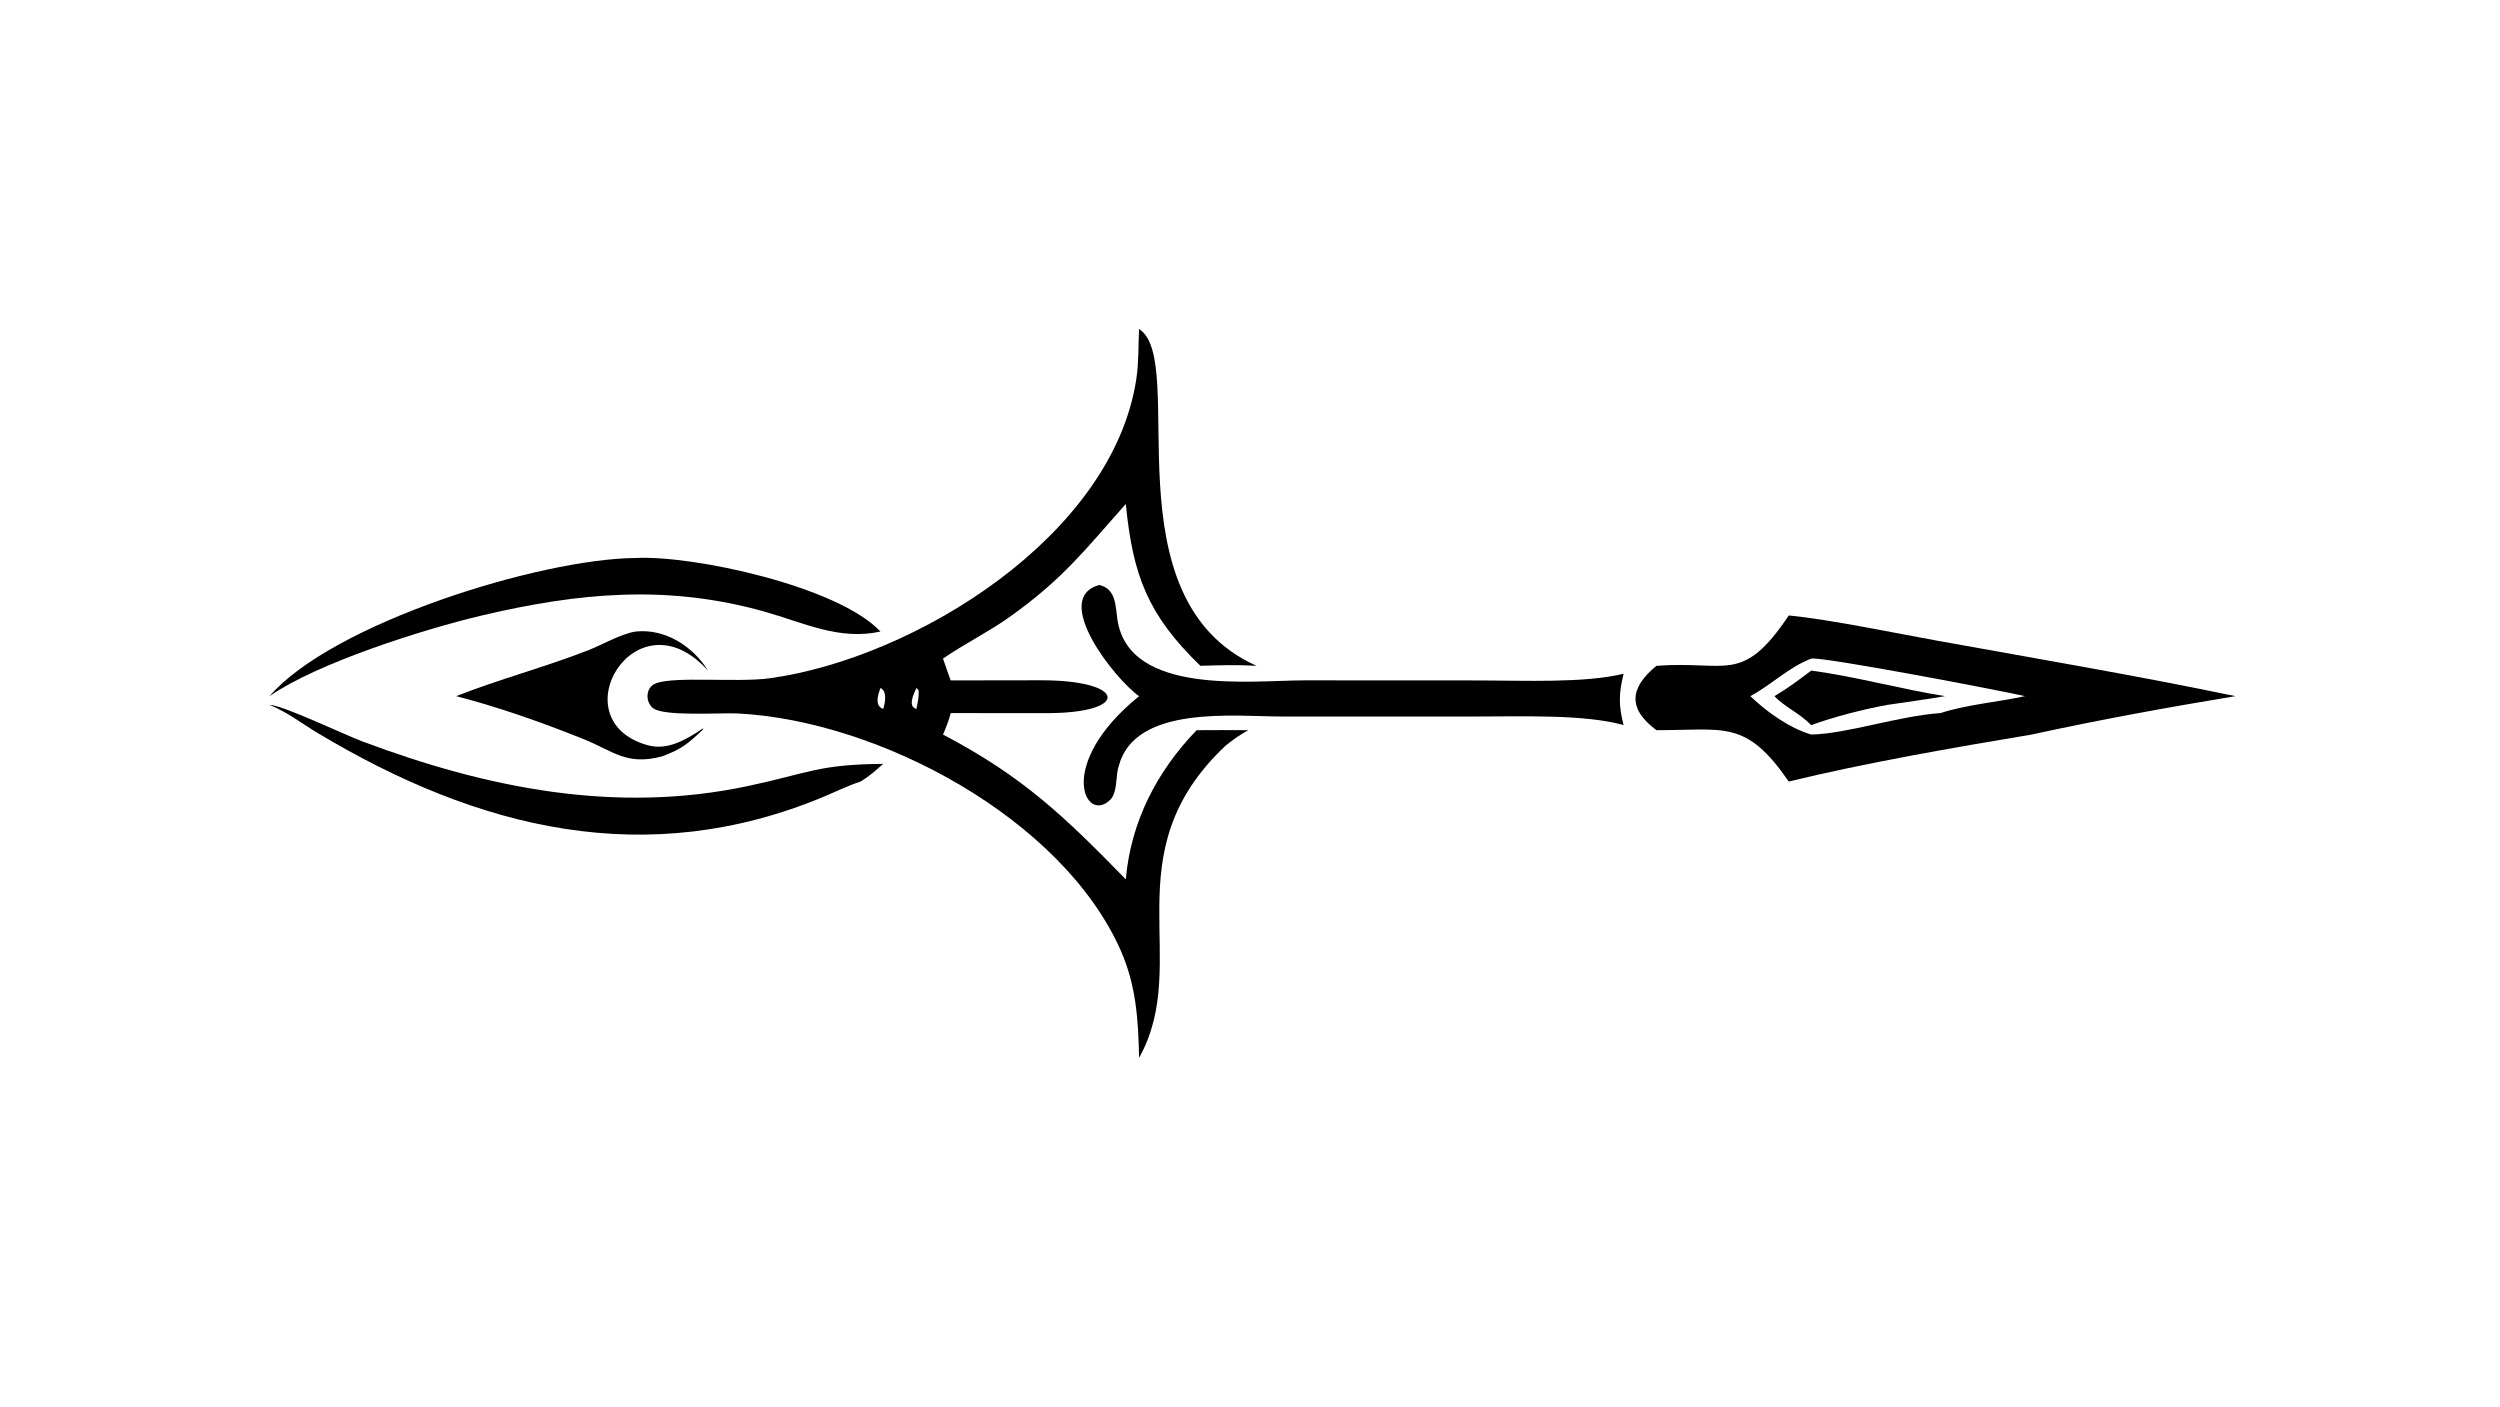
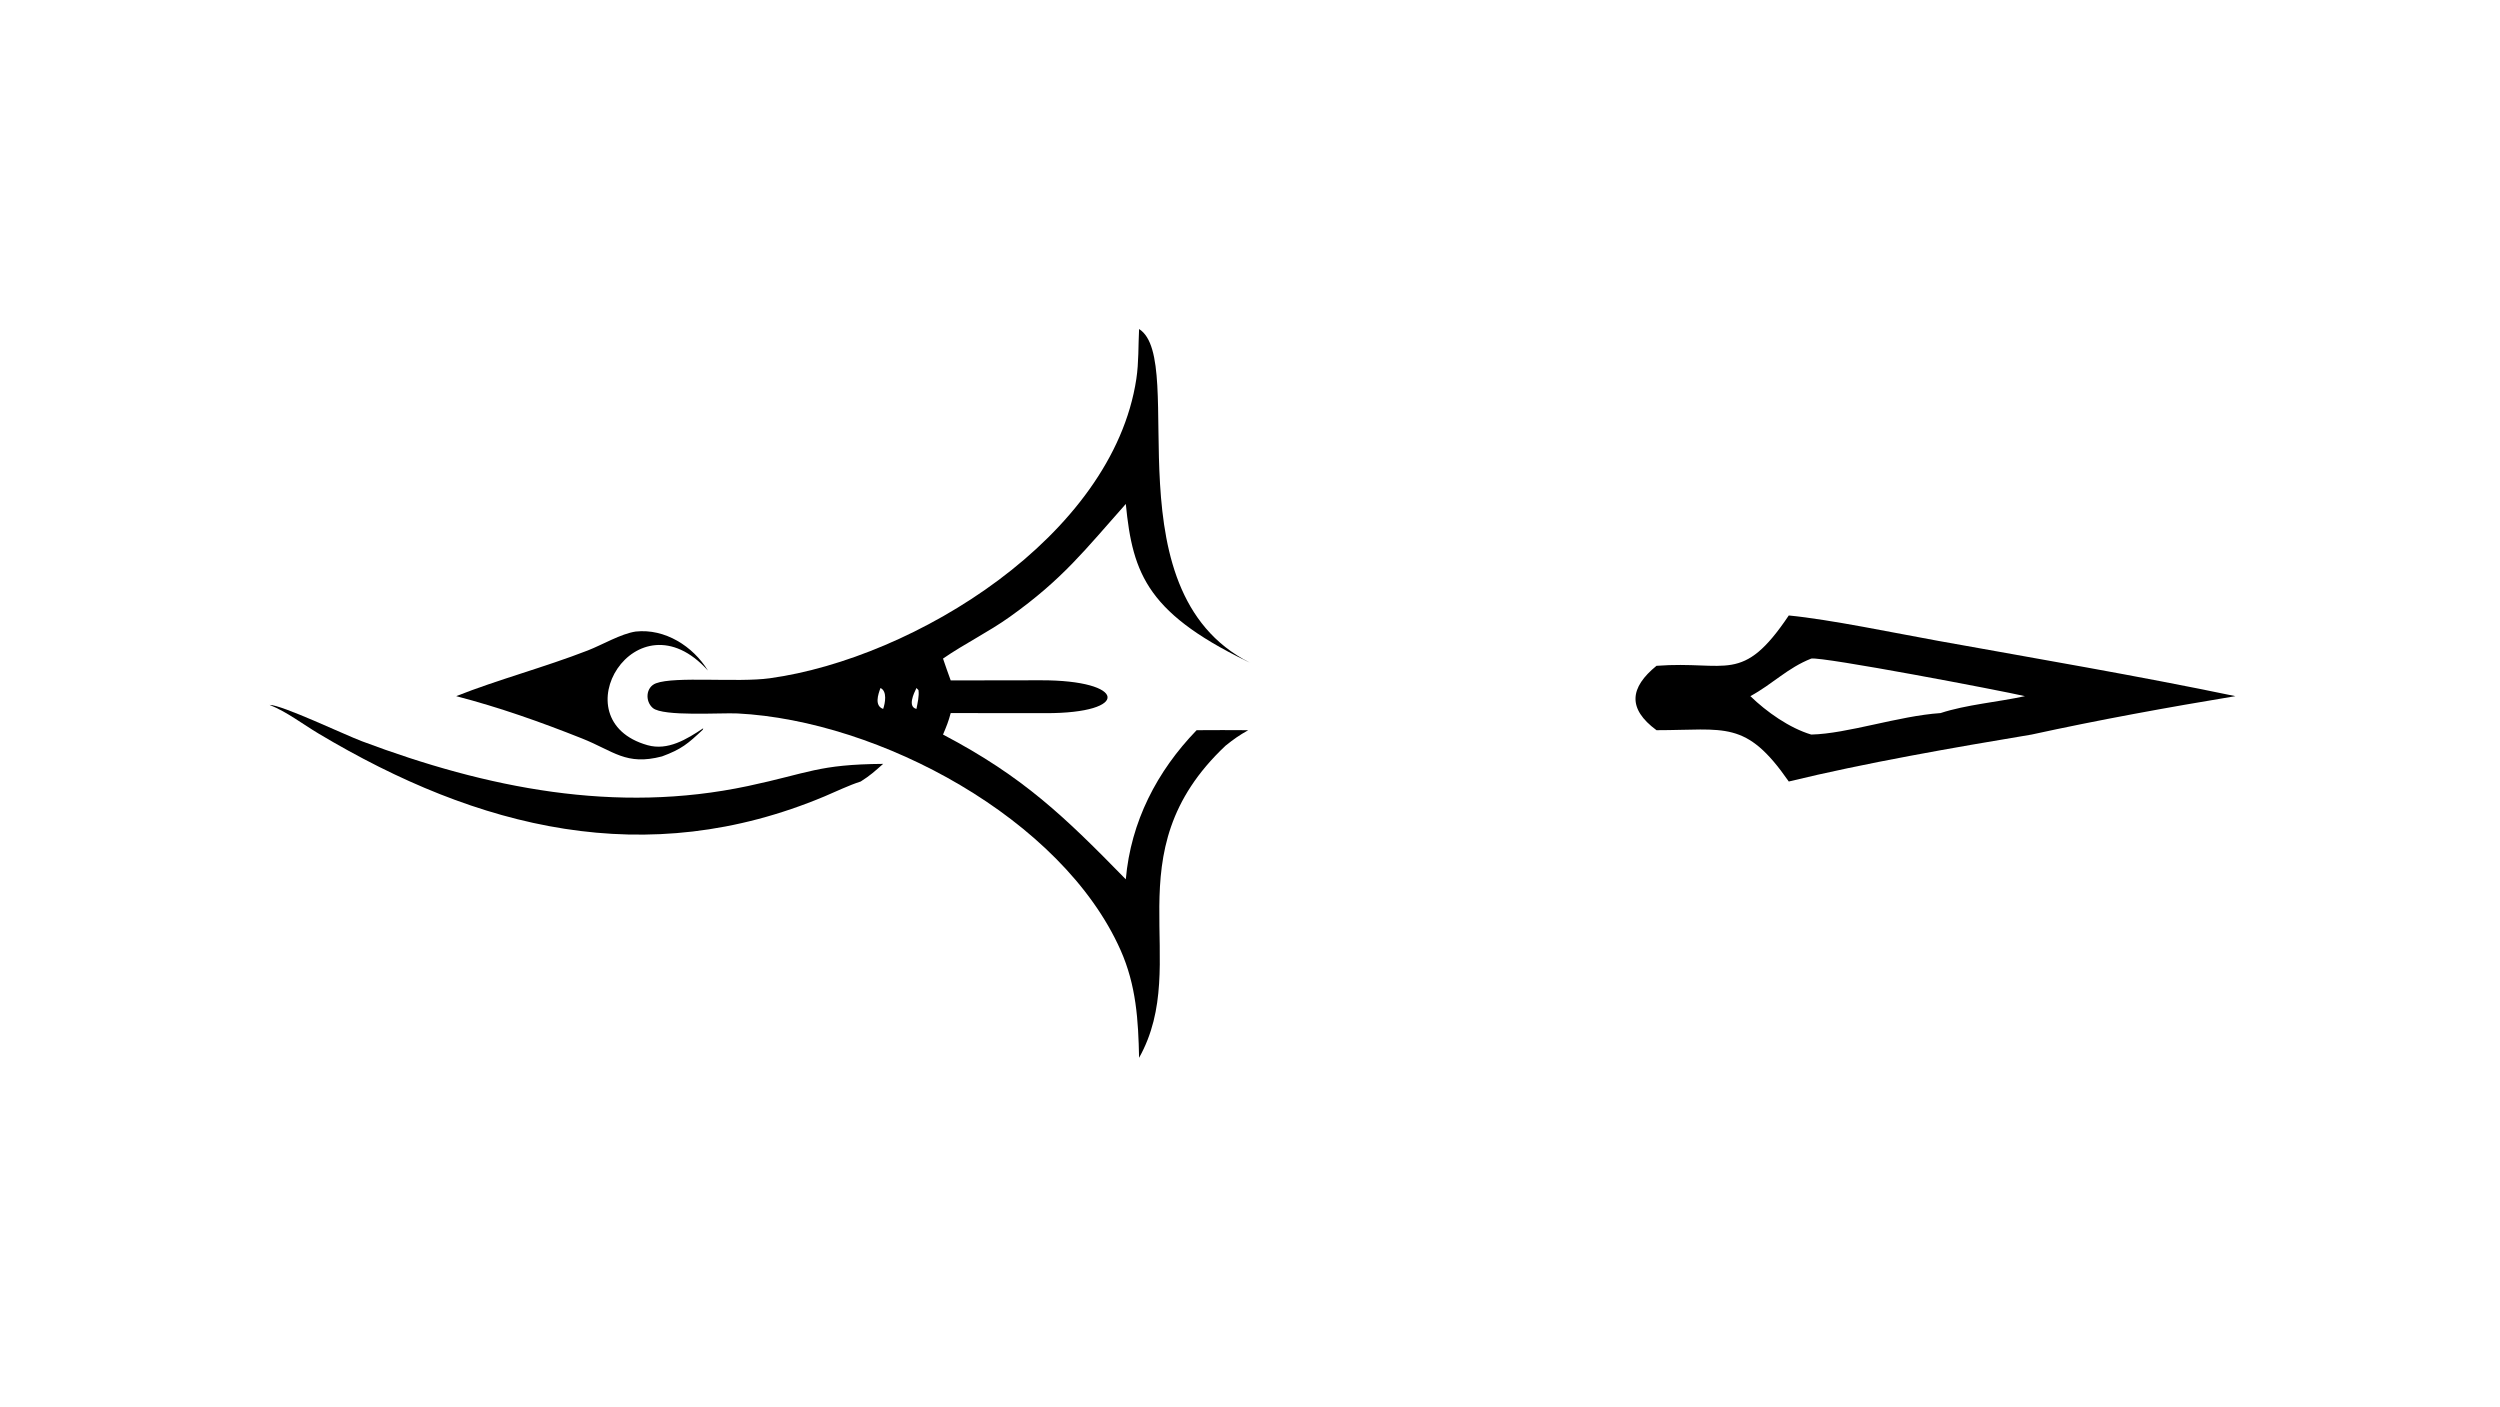
<svg xmlns="http://www.w3.org/2000/svg" width="3839" height="2160" viewBox="0 0 3839 2160">
-   <path transform="matrix(4.219 0 0 4.219 6.10352e-05 0)" d="M414.596 119.754C432.762 131.258 402.512 217.724 457.331 242.337C450.055 241.917 444.225 242.129 436.914 242.337C417.726 223.827 412.304 209.329 409.76 183.426C394.899 200.153 386.902 210.702 367.554 224.503C359.696 230.107 351.045 234.299 343.232 239.704C344.068 242.287 345.114 245.074 346.031 247.653L378.779 247.604C410.161 247.53 411.669 259.638 380.604 259.572L346.031 259.539C345.204 262.673 344.48 264.387 343.232 267.361C372.51 282.739 387.507 297.283 409.76 320.046C411.589 299.083 421.075 280.739 435.538 265.77C441.793 265.695 448.068 265.748 454.324 265.77C450.902 267.708 449.142 268.962 446.086 271.393C404.173 310.833 434.166 350.044 414.596 385.014C414.313 371.306 413.556 358.633 407.852 345.805C386.563 297.924 320.054 262.283 268.414 259.675C262.523 259.377 241.343 260.877 237.607 257.69C234.76 255.261 234.999 250.121 238.749 248.702C245.698 246.072 268.489 248.484 280.18 246.868C332.878 239.586 404.95 195.232 413.593 137.928C414.511 131.844 414.277 125.86 414.596 119.754ZM333.562 258.028C333.967 255.855 334.607 253.323 334.3 251.178L333.562 250.416C332.567 252.442 330.279 257.247 333.562 258.028ZM321.445 258.028C322.176 255.952 322.993 251.57 320.469 250.416C319.57 252.838 318.22 256.879 321.445 258.028Z" />
+   <path transform="matrix(4.219 0 0 4.219 6.10352e-05 0)" d="M414.596 119.754C432.762 131.258 402.512 217.724 457.331 242.337C417.726 223.827 412.304 209.329 409.76 183.426C394.899 200.153 386.902 210.702 367.554 224.503C359.696 230.107 351.045 234.299 343.232 239.704C344.068 242.287 345.114 245.074 346.031 247.653L378.779 247.604C410.161 247.53 411.669 259.638 380.604 259.572L346.031 259.539C345.204 262.673 344.48 264.387 343.232 267.361C372.51 282.739 387.507 297.283 409.76 320.046C411.589 299.083 421.075 280.739 435.538 265.77C441.793 265.695 448.068 265.748 454.324 265.77C450.902 267.708 449.142 268.962 446.086 271.393C404.173 310.833 434.166 350.044 414.596 385.014C414.313 371.306 413.556 358.633 407.852 345.805C386.563 297.924 320.054 262.283 268.414 259.675C262.523 259.377 241.343 260.877 237.607 257.69C234.76 255.261 234.999 250.121 238.749 248.702C245.698 246.072 268.489 248.484 280.18 246.868C332.878 239.586 404.95 195.232 413.593 137.928C414.511 131.844 414.277 125.86 414.596 119.754ZM333.562 258.028C333.967 255.855 334.607 253.323 334.3 251.178L333.562 250.416C332.567 252.442 330.279 257.247 333.562 258.028ZM321.445 258.028C322.176 255.952 322.993 251.57 320.469 250.416C319.57 252.838 318.22 256.879 321.445 258.028Z" />
  <path transform="matrix(4.219 0 0 4.219 6.10352e-05 0)" d="M651.068 224.013C666.141 225.478 689.993 230.468 705.379 233.245C741.132 239.699 778.11 245.977 813.626 253.379C788.938 257.462 763.883 262.024 739.44 267.361C711.095 272.088 678.821 277.692 651.068 284.449C635.412 261.877 628.005 265.777 602.919 265.77C592.282 257.917 593.199 250.265 602.919 242.337C628.618 240.392 634.097 249.309 651.068 224.013ZM637.084 253.379C642.93 259.068 651.352 265.021 659.243 267.361C672.488 267.052 690.967 260.589 706.309 259.539C715.656 256.464 727.219 255.532 737.024 253.379C728.106 251.315 663.252 238.943 659.243 239.704C650.548 243.14 645.31 248.906 637.084 253.379Z" />
-   <path transform="matrix(4.219 0 0 4.219 6.10352e-05 0)" d="M659.243 244.074C675.512 246.256 691.635 250.773 707.9 253.379C701.288 254.586 693.744 255.498 686.984 256.558C678.236 258.135 667.505 260.899 659.243 263.921C654.748 259.386 649.316 257.166 645.849 253.379C650.873 250.407 654.6 247.559 659.243 244.074Z" />
-   <path transform="matrix(4.219 0 0 4.219 6.10352e-05 0)" d="M400.135 212.911C406.277 214.387 405.964 220.5 406.717 225.54C410.879 253.377 455.667 247.631 474.823 247.629L538.844 247.661C554.229 247.669 576.738 248.715 590.942 245.218C589.151 252.522 589.12 256.711 590.942 263.921C576.99 259.927 553.5 260.804 538.313 260.786L466.738 260.794C449.584 260.812 413.179 256.43 407.233 278.701C405.959 282.228 406.887 288.362 404.068 291.124C395.028 299.982 383.948 278.24 414.596 253.379C405.911 247.334 382.355 217.723 400.135 212.911Z" />
-   <path transform="matrix(4.219 0 0 4.219 6.10352e-05 0)" d="M231.36 203.097C252.273 202.02 304.932 213.365 320.469 229.866C305.452 233.215 292.366 226.575 278.186 222.592C242.888 212.677 210.654 215.702 175.404 224.013C154.08 229.05 115.438 241.309 98.103 253.379C120.874 226.97 196.29 203.388 231.36 203.097Z" />
  <path transform="matrix(4.219 0 0 4.219 6.10352e-05 0)" d="M98.103 256.558C102.464 256.495 125.539 267.471 131.746 269.802C177.178 286.864 224.061 296.333 272.195 286.102C294.537 281.354 297.705 278.228 321.445 278.028C318.405 280.722 316.705 282.286 313.274 284.449C308.875 285.852 304.409 288.06 300.141 289.848C235.219 317.076 174.094 301.727 115.956 267.005C110.045 263.475 104.491 259.129 98.103 256.558Z" />
  <path transform="matrix(4.219 0 0 4.219 6.10352e-05 0)" d="M231.36 229.866C242.031 228.71 252.23 235.209 257.675 244.074C231.583 215.094 203.26 262.088 235.675 271.224C243.082 273.311 249.942 269.078 255.96 265.067L255.782 265.613C250.418 270.66 248.061 272.697 240.949 275.313C227.837 278.746 223.423 273.386 211.788 268.758C196.667 262.743 181.779 257.478 166.041 253.379C181.208 247.366 198.138 242.891 213.965 236.737C219.215 234.697 225.956 230.685 231.36 229.866Z" />
</svg>